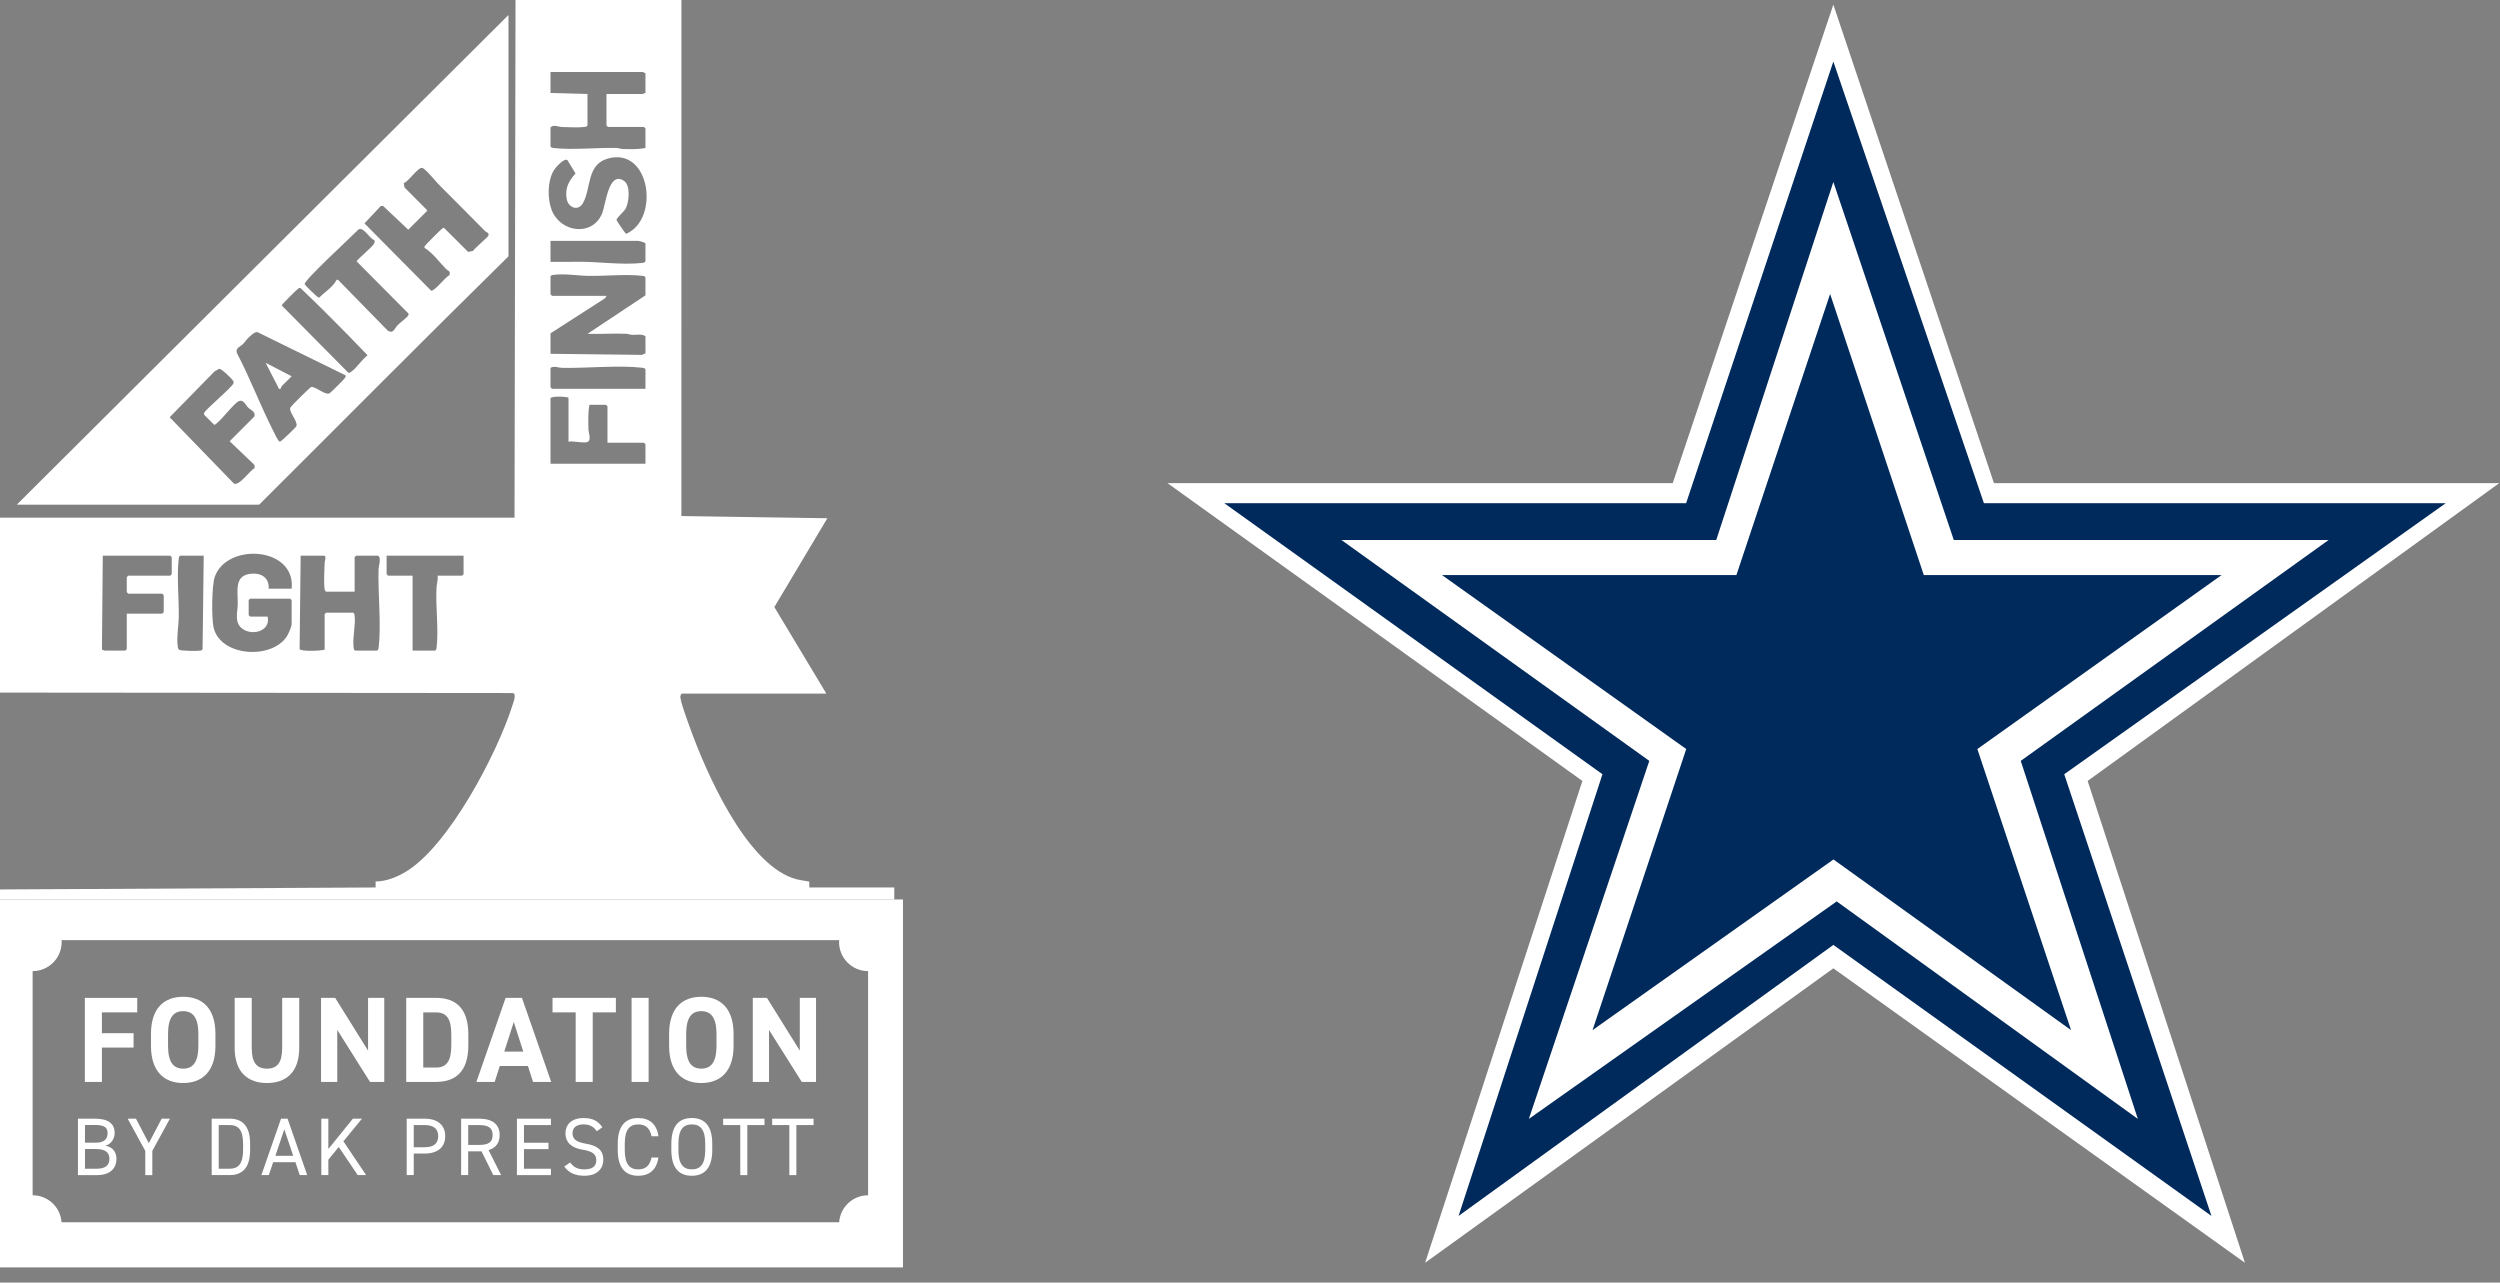
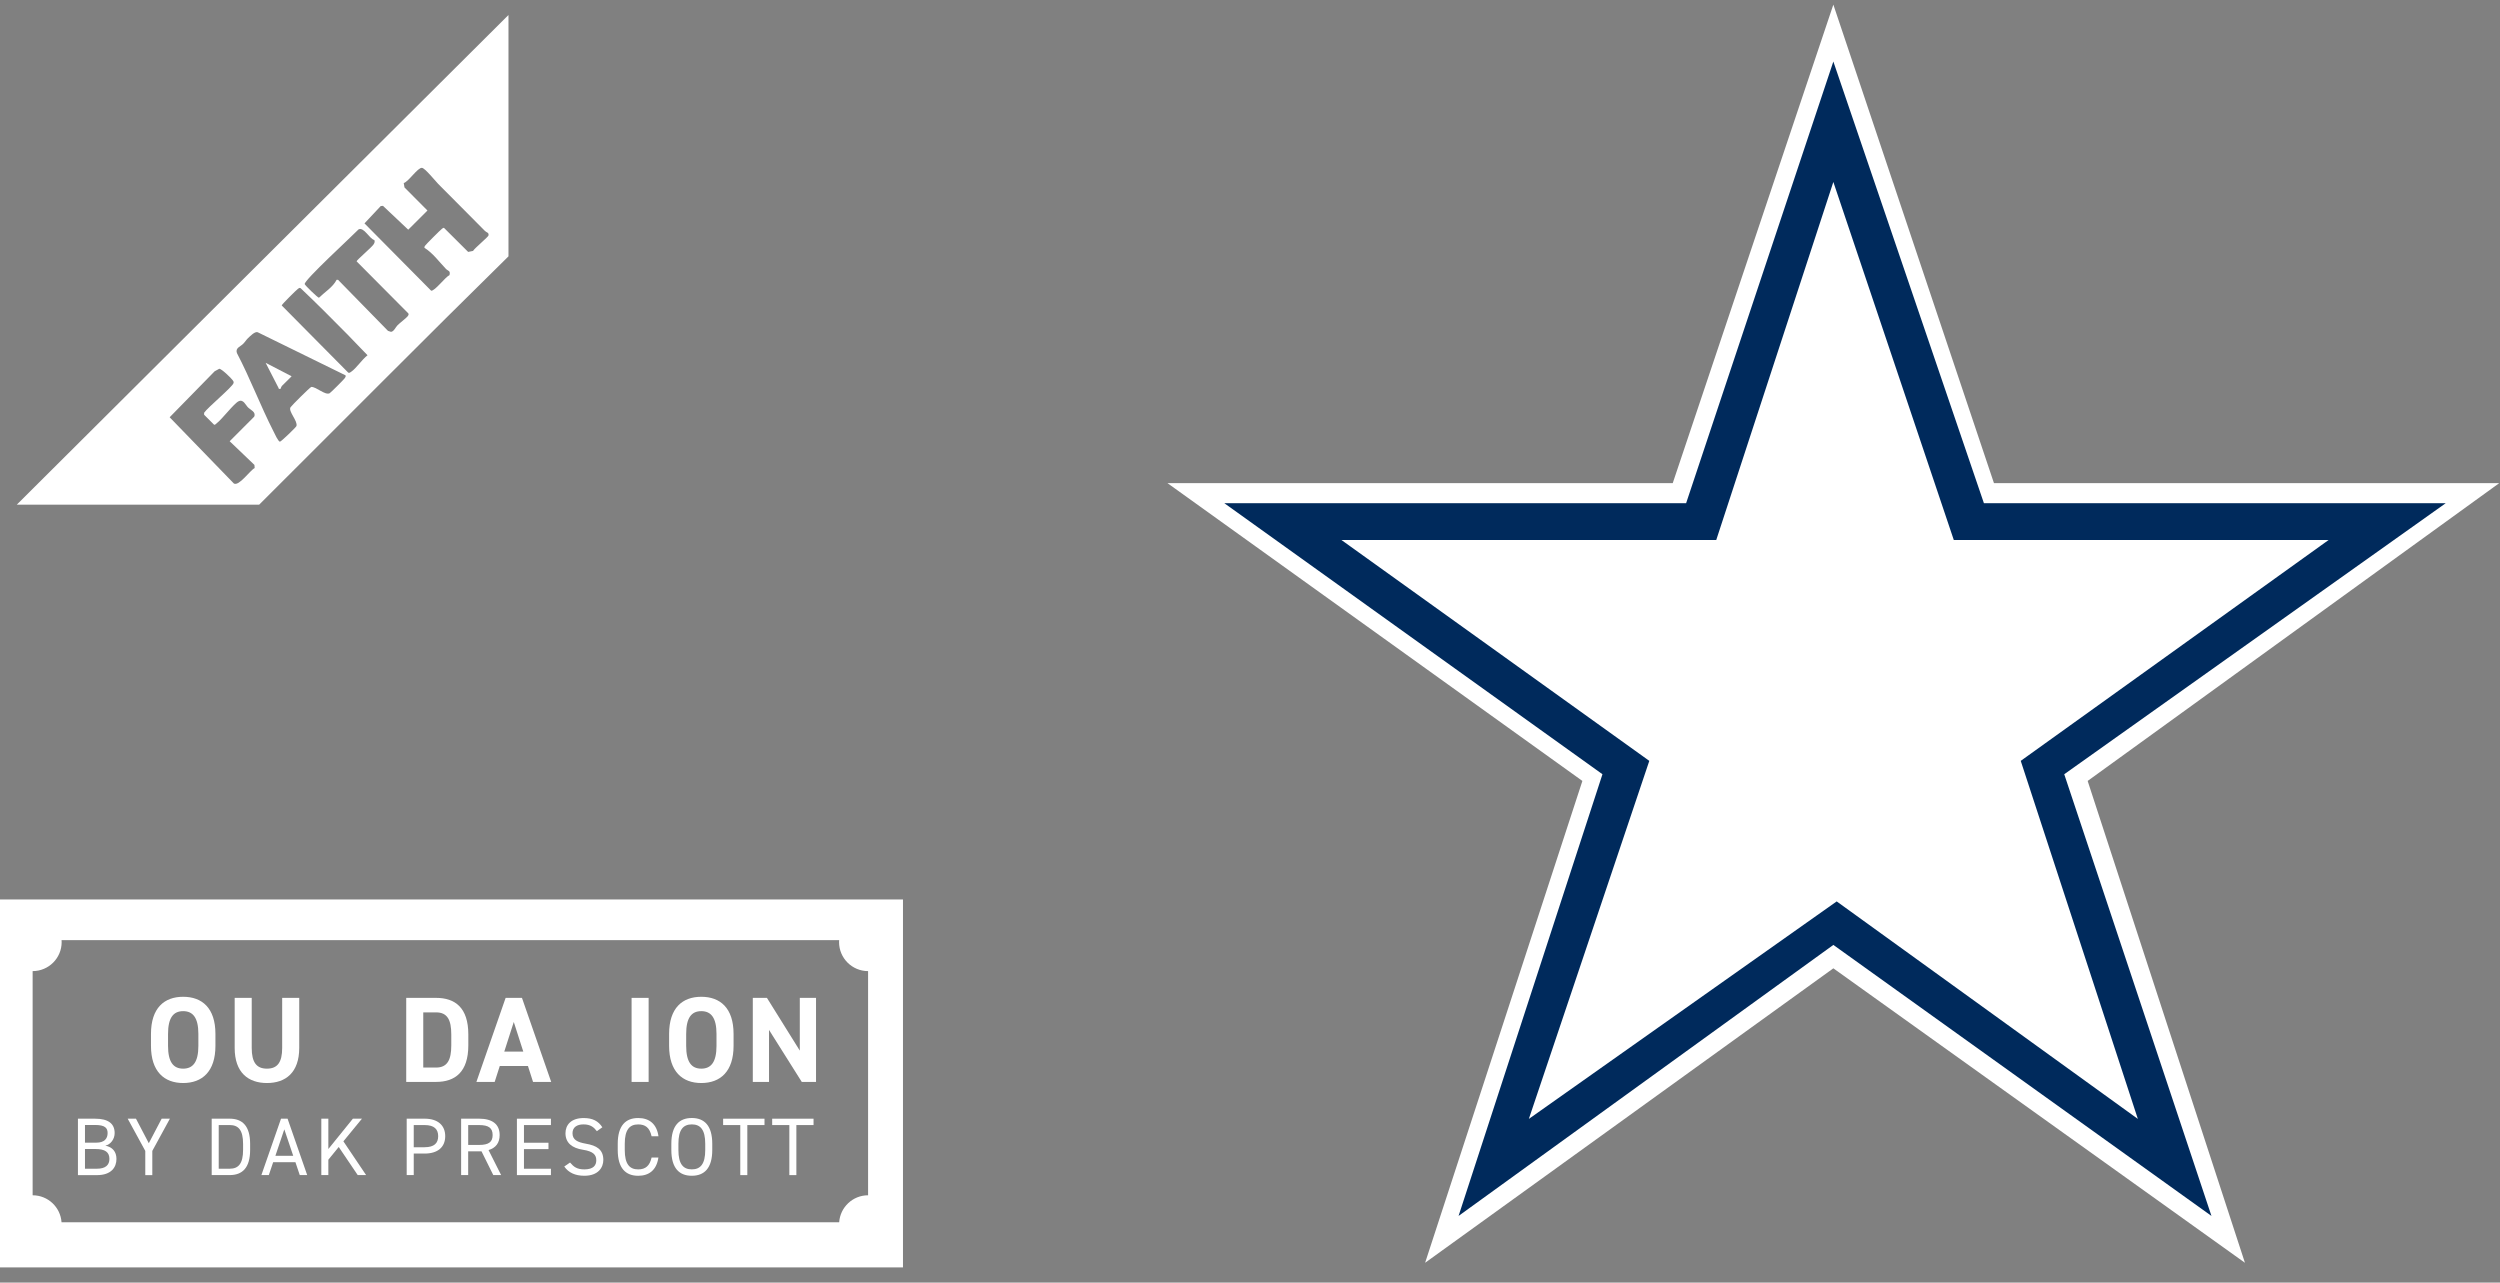
<svg xmlns="http://www.w3.org/2000/svg" width="115" height="59" viewBox="0 0 115 59" fill="none">
  <rect x="0" y="0" width="115" height="59" fill="#808080" stroke="none" />
  <g clip-path="url(#clip0_3314_23564)">
-     <path d="M31.346 0.001L31.344 23.738L38.058 23.839L35.62 27.925L38.012 31.906H31.369C31.337 31.906 31.304 31.983 31.298 32.022C31.267 32.202 31.637 33.188 31.724 33.434C32.46 35.495 34.261 39.61 36.449 40.387C36.711 40.48 36.955 40.504 37.225 40.553L37.229 40.824H41.137V41.376H-0.237V40.916L17.278 40.824V40.549C17.753 40.544 18.221 40.361 18.625 40.126C20.626 38.965 22.891 34.621 23.576 32.434C23.631 32.261 23.706 32.101 23.662 31.911L23.576 31.88L-0.237 31.859C-0.234 31.124 -0.242 30.387 -0.237 29.652C-0.225 27.776 -0.149 25.863 -0.194 23.972L-0.122 23.814H23.668L23.714 6.10352e-05H31.346V0.001ZM29.691 3.357C29.646 3.372 29.591 3.311 29.576 3.311H25.323V4.276L27.024 4.322V5.771C26.984 5.836 26.932 5.834 26.866 5.842C26.594 5.874 26.139 5.851 25.85 5.842C25.677 5.837 25.463 5.711 25.323 5.863V6.737C25.364 6.802 25.415 6.8 25.481 6.809C26.311 6.906 27.461 6.789 28.336 6.804C28.445 6.806 28.546 6.852 28.654 6.854C28.994 6.861 29.363 6.877 29.691 6.806V5.909L29.622 5.84H27.967L27.898 5.771V4.323H29.576C29.591 4.323 29.646 4.263 29.691 4.277V3.358V3.357ZM26.099 7.362C25.94 7.262 25.547 7.713 25.469 7.847C25.179 8.336 25.178 9.146 25.38 9.667C25.773 10.678 27.215 10.908 27.69 9.838C27.867 9.438 27.98 7.837 28.704 8.32C29.015 8.528 28.939 9.298 28.78 9.595C28.691 9.762 28.339 10.026 28.364 10.127C28.374 10.168 28.764 10.745 28.801 10.756C30.367 10.095 29.916 6.731 27.952 7.296C26.982 7.574 27.197 8.662 26.82 9.336C26.593 9.742 26.14 9.545 26.07 9.162C25.978 8.657 26.158 8.34 26.474 7.978L26.099 7.363V7.362ZM25.323 12.046L26.497 12.044C27.436 12.019 28.596 12.204 29.532 12.095C29.6 12.086 29.651 12.089 29.691 12.023V11.195C29.65 11.145 29.399 11.08 29.346 11.08H25.323V12.046ZM29.691 13.586V12.758C29.65 12.693 29.599 12.695 29.532 12.687C28.826 12.604 27.838 12.701 27.091 12.691C26.572 12.684 26.007 12.579 25.482 12.641C25.415 12.649 25.364 12.646 25.324 12.712V13.54L25.393 13.609H27.899L27.841 13.714L25.324 15.333V16.275L29.533 16.324L29.692 16.252V15.471C29.54 15.342 29.273 15.415 29.072 15.401C28.981 15.394 28.895 15.358 28.798 15.353C28.209 15.329 27.614 15.375 27.026 15.355L29.692 13.585L29.691 13.586ZM29.691 17.884V16.988C29.65 16.922 29.599 16.924 29.532 16.916C28.459 16.79 26.983 16.945 25.85 16.921C25.669 16.917 25.516 16.821 25.323 16.919V17.815L25.392 17.884H29.691ZM26.151 18.298C26.151 18.256 25.398 18.192 25.323 18.321V21.332H29.691V20.436L29.622 20.367H27.944V18.689L27.875 18.62H27.116C27.045 18.977 27.06 19.38 27.068 19.748C27.072 19.915 27.174 20.11 27.093 20.275C27.004 20.457 26.358 20.252 26.151 20.321V18.298ZM13.416 27.079C13.61 25.141 10.415 24.947 9.875 26.548C9.74 26.948 9.729 28.436 9.823 28.855C10.124 30.195 12.448 30.355 13.178 29.3C13.257 29.186 13.415 28.833 13.415 28.71V27.606L13.347 27.538H11.508L11.439 27.606V28.296L11.508 28.365H12.312C12.454 29.04 11.611 29.248 11.167 28.936C10.763 28.654 10.928 28.18 10.936 27.792C10.948 27.174 10.746 26.437 11.602 26.387C12.056 26.361 12.389 26.606 12.359 27.078H13.416V27.079ZM5.831 28.228H7.463L7.532 28.159V27.378L7.463 27.308H5.9L5.831 27.24V26.55L5.9 26.481H7.831L7.9 26.412V25.631L7.831 25.562H4.728L4.689 29.876C4.722 29.882 4.78 29.929 4.797 29.929H5.762L5.831 29.86V28.228ZM9.371 25.562H8.291C8.225 25.602 8.227 25.654 8.219 25.72C8.128 26.496 8.237 27.572 8.223 28.391C8.216 28.815 8.117 29.294 8.174 29.724C8.182 29.788 8.185 29.843 8.24 29.888C8.312 29.945 9.085 29.952 9.21 29.929C9.262 29.919 9.303 29.913 9.318 29.854L9.371 25.562ZM16.313 27.217H15.002C14.957 27.188 14.943 27.153 14.934 27.102C14.886 26.841 14.923 26.204 14.932 25.905C14.934 25.832 15.026 25.562 14.911 25.562H13.83L13.782 29.853C13.812 29.978 14.777 29.943 14.934 29.883V28.251L15.002 28.182H16.244C16.31 28.223 16.307 28.274 16.314 28.34C16.364 28.747 16.211 29.313 16.264 29.77C16.272 29.837 16.27 29.889 16.336 29.928H17.347C17.412 29.888 17.41 29.836 17.419 29.77C17.543 28.71 17.38 27.295 17.414 26.18C17.42 26.004 17.506 25.823 17.455 25.637L17.393 25.561H16.382L16.313 25.63V27.216V27.217ZM21.324 25.562H17.784V26.412L17.853 26.481H18.979V29.929H20.014C20.079 29.889 20.077 29.837 20.085 29.771C20.184 28.932 20.029 27.88 20.081 27.008C20.091 26.835 20.16 26.664 20.128 26.481H21.255L21.324 26.412V25.562Z" fill="white" />
    <path d="M23.39 11.792C19.545 15.57 15.754 19.399 11.92 23.216H0.771L23.39 0.69V11.792ZM20.142 8.443C20.013 8.312 19.551 7.735 19.411 7.721C19.216 7.702 18.798 8.353 18.572 8.421L18.607 8.623L19.663 9.684L18.779 10.566L17.617 9.469L17.513 9.479L16.766 10.275L19.832 13.371C19.996 13.404 20.486 12.738 20.677 12.656C20.73 12.438 20.612 12.473 20.514 12.37C20.199 12.041 19.908 11.636 19.527 11.401C19.517 11.357 19.531 11.341 19.548 11.309C19.575 11.261 20.268 10.566 20.329 10.526C20.359 10.506 20.382 10.478 20.423 10.481L21.535 11.588L21.759 11.543C21.834 11.413 22.465 10.895 22.473 10.827C22.491 10.686 22.388 10.705 22.307 10.623C21.587 9.891 20.86 9.171 20.141 8.444L20.142 8.443ZM17.22 11.042C16.987 10.979 16.743 10.431 16.495 10.551C16.219 10.842 13.97 12.9 14.016 13.07C14.032 13.128 14.624 13.705 14.672 13.696C14.94 13.433 15.312 13.211 15.484 12.872H15.551L17.848 15.22L17.986 15.265C18.118 15.253 18.197 15.052 18.286 14.962C18.397 14.85 18.689 14.631 18.75 14.552C18.783 14.51 18.808 14.478 18.788 14.421L16.403 12.021C16.403 11.966 17.105 11.372 17.185 11.242C17.225 11.178 17.254 11.117 17.22 11.041V11.042ZM15.971 15.373C15.268 14.661 14.557 13.946 13.829 13.257C13.775 13.228 13.752 13.254 13.712 13.281C13.642 13.328 12.967 13.997 12.958 14.05L16.02 17.142C16.078 17.163 16.109 17.133 16.151 17.104C16.392 16.942 16.658 16.529 16.907 16.342C16.591 16.023 16.285 15.691 15.971 15.372V15.373ZM11.408 15.555C11.342 15.615 11.267 15.735 11.186 15.816C11.054 15.948 10.819 16.001 10.897 16.239C11.509 17.407 11.985 18.675 12.581 19.844C12.628 19.936 12.802 20.328 12.881 20.316C12.94 20.307 13.621 19.653 13.637 19.598C13.706 19.364 13.246 18.914 13.365 18.734C13.42 18.651 14.257 17.815 14.321 17.798C14.556 17.795 14.948 18.189 15.161 18.091C15.205 18.071 15.826 17.45 15.854 17.403C15.883 17.356 15.915 17.329 15.896 17.266L11.852 15.282C11.721 15.239 11.515 15.456 11.408 15.555ZM11.408 18.74C11.293 18.625 11.196 18.355 10.978 18.457C10.76 18.559 10.223 19.277 9.968 19.471C9.931 19.5 9.909 19.54 9.851 19.54L9.389 19.078V18.988C9.558 18.737 10.695 17.8 10.743 17.622C10.759 17.558 10.736 17.538 10.704 17.491C10.636 17.391 10.188 16.958 10.085 16.964L9.874 17.079L7.804 19.194L10.758 22.241C10.996 22.379 11.494 21.643 11.715 21.53L11.704 21.386L10.565 20.297L11.691 19.169C11.793 18.953 11.523 18.856 11.408 18.74Z" fill="white" />
    <path d="M12.908 17.884C12.9 17.891 12.804 17.905 12.817 17.853L12.219 16.689L13.414 17.309C13.273 17.46 13.118 17.596 12.975 17.745C12.928 17.794 12.914 17.879 12.908 17.884Z" fill="white" />
-     <path d="M6.312 45.903V46.569H4.687V47.527H6.144V48.188H4.687V49.769H3.903V45.903H6.313H6.312Z" fill="white" />
    <path d="M8.425 49.819C7.556 49.819 6.945 49.292 6.945 48.11V47.561C6.945 46.368 7.556 45.852 8.425 45.852C9.294 45.852 9.91 46.368 9.91 47.561V48.11C9.91 49.292 9.299 49.819 8.425 49.819ZM7.73 48.11C7.73 48.849 7.971 49.158 8.425 49.158C8.879 49.158 9.125 48.85 9.125 48.11V47.561C9.125 46.822 8.879 46.513 8.425 46.513C7.971 46.513 7.73 46.821 7.73 47.561V48.11Z" fill="white" />
    <path d="M13.765 45.902V48.2C13.765 49.343 13.137 49.819 12.28 49.819C11.423 49.819 10.795 49.343 10.795 48.206V45.902H11.579V48.206C11.579 48.867 11.798 49.158 12.28 49.158C12.762 49.158 12.98 48.867 12.98 48.206V45.902H13.765Z" fill="white" />
-     <path d="M17.676 45.902V49.769H17.021L15.514 47.376V49.769H14.768V45.902H15.418L16.931 48.329V45.902H17.676Z" fill="white" />
    <path d="M18.686 49.769V45.902H20.058C20.933 45.902 21.543 46.351 21.543 47.583V48.087C21.543 49.314 20.933 49.768 20.058 49.768H18.686V49.769ZM20.759 48.087V47.583C20.759 46.916 20.58 46.569 20.058 46.569H19.47V49.108H20.058C20.58 49.108 20.759 48.754 20.759 48.088V48.087Z" fill="white" />
    <path d="M21.914 49.769L23.259 45.902H24.01L25.355 49.769H24.52L24.285 49.035H22.99L22.755 49.769H21.915H21.914ZM23.196 48.373H24.071L23.634 47.011L23.197 48.373H23.196Z" fill="white" />
-     <path d="M28.33 45.902V46.569H27.265V49.769H26.481V46.569H25.416V45.902H28.33Z" fill="white" />
    <path d="M29.837 49.769H29.053V45.902H29.837V49.769Z" fill="white" />
    <path d="M32.259 49.819C31.39 49.819 30.779 49.292 30.779 48.11V47.561C30.779 46.368 31.39 45.852 32.259 45.852C33.128 45.852 33.744 46.368 33.744 47.561V48.11C33.744 49.292 33.133 49.819 32.259 49.819ZM31.564 48.11C31.564 48.849 31.805 49.158 32.259 49.158C32.713 49.158 32.959 48.85 32.959 48.11V47.561C32.959 46.822 32.713 46.513 32.259 46.513C31.805 46.513 31.564 46.821 31.564 47.561V48.11Z" fill="white" />
    <path d="M37.537 45.902V49.769H36.882L35.375 47.376V49.769H34.629V45.902H35.279L36.791 48.329V45.902H37.537Z" fill="white" />
    <path d="M4.378 51.46C4.984 51.46 5.274 51.69 5.274 52.122C5.274 52.393 5.097 52.642 4.846 52.701C5.173 52.761 5.357 52.98 5.357 53.311C5.357 53.687 5.127 54.056 4.461 54.056H3.585V51.46H4.378ZM3.909 52.562H4.435C4.8 52.562 4.95 52.378 4.95 52.121C4.95 51.891 4.834 51.749 4.378 51.749H3.909V52.562ZM3.909 53.761H4.461C4.852 53.761 5.033 53.592 5.033 53.31C5.033 52.997 4.83 52.855 4.401 52.855H3.909V53.761Z" fill="white" />
    <path d="M6.255 51.46L6.845 52.588L7.436 51.46H7.815L7.006 52.942V54.055H6.683V52.942L5.874 51.46H6.253H6.255Z" fill="white" />
    <path d="M9.738 54.054V51.459H10.565C11.141 51.459 11.506 51.782 11.506 52.621V52.892C11.506 53.731 11.141 54.054 10.565 54.054H9.738ZM11.182 52.892V52.621C11.182 51.977 10.964 51.752 10.565 51.752H10.061V53.761H10.565C10.964 53.761 11.182 53.536 11.182 52.892Z" fill="white" />
    <path d="M12.024 54.054L12.927 51.459H13.228L14.131 54.054H13.789L13.589 53.46H12.566L12.366 54.054H12.024ZM12.668 53.167H13.488L13.078 51.949L12.668 53.167Z" fill="white" />
    <path d="M16.455 54.054L15.582 52.761L15.104 53.347V54.054H14.781V51.459H15.104V52.855L16.233 51.459H16.65L15.796 52.501L16.841 54.054H16.454H16.455Z" fill="white" />
    <path d="M19.032 53.065V54.054H18.708V51.459H19.535C20.133 51.459 20.48 51.76 20.48 52.263C20.48 52.767 20.138 53.064 19.535 53.064H19.032V53.065ZM19.535 52.772C19.976 52.772 20.156 52.583 20.156 52.264C20.156 51.945 19.976 51.753 19.535 51.753H19.032V52.773H19.535V52.772Z" fill="white" />
    <path d="M22.691 54.054L22.149 52.96H21.536V54.054H21.212V51.459H22.04C22.637 51.459 22.984 51.707 22.984 52.211C22.984 52.576 22.804 52.805 22.473 52.903L23.052 54.054H22.691ZM22.041 52.667C22.481 52.667 22.661 52.532 22.661 52.212C22.661 51.892 22.481 51.753 22.041 51.753H21.537V52.667H22.041Z" fill="white" />
    <path d="M25.343 51.46V51.753H24.102V52.566H25.23V52.859H24.102V53.762H25.343V54.055H23.778V51.46H25.343Z" fill="white" />
    <path d="M27.456 52.034C27.317 51.854 27.166 51.722 26.839 51.722C26.538 51.722 26.335 51.857 26.335 52.128C26.335 52.436 26.569 52.542 26.949 52.61C27.449 52.696 27.753 52.877 27.753 53.358C27.753 53.697 27.527 54.085 26.881 54.085C26.459 54.085 26.151 53.942 25.956 53.66L26.222 53.476C26.391 53.676 26.542 53.792 26.881 53.792C27.305 53.792 27.429 53.597 27.429 53.375C27.429 53.13 27.305 52.965 26.816 52.889C26.327 52.814 26.012 52.581 26.012 52.13C26.012 51.758 26.256 51.43 26.85 51.43C27.264 51.43 27.523 51.569 27.708 51.855L27.456 52.035V52.034Z" fill="white" />
    <path d="M29.973 52.268C29.883 51.861 29.676 51.723 29.356 51.723C28.957 51.723 28.739 51.971 28.739 52.614V52.9C28.739 53.544 28.957 53.792 29.356 53.792C29.695 53.792 29.887 53.627 29.973 53.247H30.286C30.203 53.83 29.849 54.086 29.357 54.086C28.782 54.086 28.416 53.74 28.416 52.9V52.614C28.416 51.776 28.782 51.429 29.357 51.429C29.868 51.429 30.208 51.701 30.29 52.268H29.974H29.973Z" fill="white" />
    <path d="M31.823 54.085C31.247 54.085 30.882 53.739 30.882 52.9V52.614C30.882 51.775 31.247 51.428 31.823 51.428C32.398 51.428 32.764 51.774 32.764 52.614V52.9C32.764 53.738 32.398 54.085 31.823 54.085ZM31.207 52.9C31.207 53.543 31.425 53.791 31.824 53.791C32.223 53.791 32.441 53.543 32.441 52.9V52.614C32.441 51.97 32.223 51.722 31.824 51.722C31.425 51.722 31.207 51.97 31.207 52.614V52.9Z" fill="white" />
    <path d="M35.167 51.46V51.753H34.377V54.055H34.053V51.753H33.264V51.46H35.167Z" fill="white" />
    <path d="M37.423 51.46V51.753H36.633V54.055H36.31V51.753H35.52V51.46H37.423Z" fill="white" />
    <path d="M0 41.375V58.301H41.537V41.375H0ZM38.602 56.225H2.831C2.783 55.531 2.207 54.983 1.501 54.983V44.671C2.239 44.671 2.836 44.074 2.836 43.337C2.836 43.306 2.833 43.276 2.831 43.245H38.602C38.6 43.276 38.597 43.306 38.597 43.337C38.597 44.075 39.195 44.671 39.932 44.671V54.983C39.225 54.983 38.649 55.532 38.602 56.225Z" fill="white" />
  </g>
  <g clip-path="url(#clip1_3314_23564)">
    <path d="M114.965 22.224H91.722L84.334 0.213L76.946 22.224H53.703L72.79 35.923L65.555 58.088L84.334 44.543L103.267 58.088L96.032 35.923L114.965 22.224Z" fill="white" />
    <path d="M84.334 2.83L77.561 23.148H56.32L73.713 35.615L67.094 55.933L84.334 43.466L101.727 55.933L94.955 35.615L112.502 23.148H91.26L84.334 2.83Z" fill="#002A5C" />
    <path d="M84.334 8.371L78.947 24.841H61.707L75.868 35L70.327 51.47L84.488 41.465L98.341 51.47L92.954 35L107.115 24.841H89.875L84.334 8.371Z" fill="white" />
-     <path d="M84.185 13.522L79.875 26.452H66.33L77.567 34.456L73.257 47.386L84.339 39.535L95.268 47.386L90.958 34.456L102.194 26.452H88.495L84.185 13.522Z" fill="#002A5C" />
  </g>
  <defs>
    <clipPath id="clip0_3314_23564">
      <rect width="41.537" height="58.301" fill="white" />
    </clipPath>
    <clipPath id="clip1_3314_23564">
      <rect width="61.262" height="57.875" fill="white" transform="translate(53.703 0.213)" />
    </clipPath>
  </defs>
</svg>